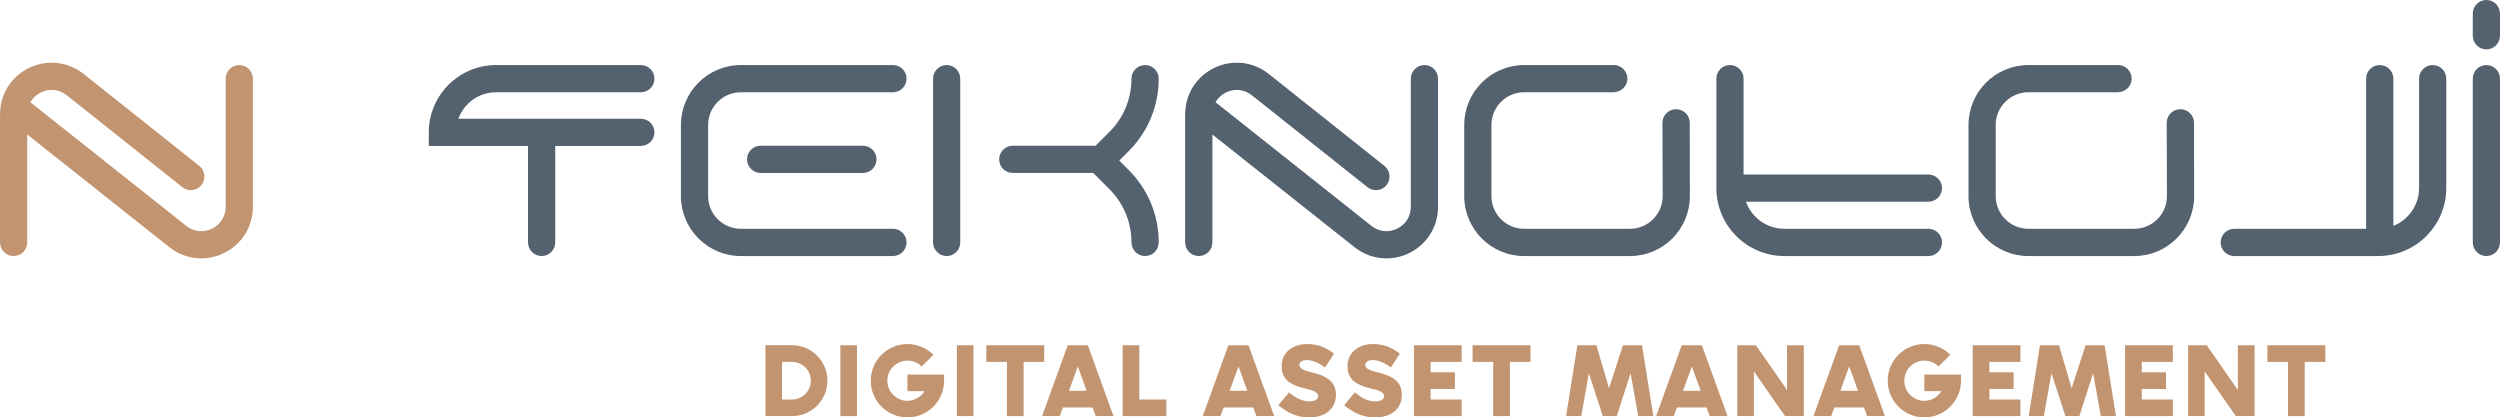
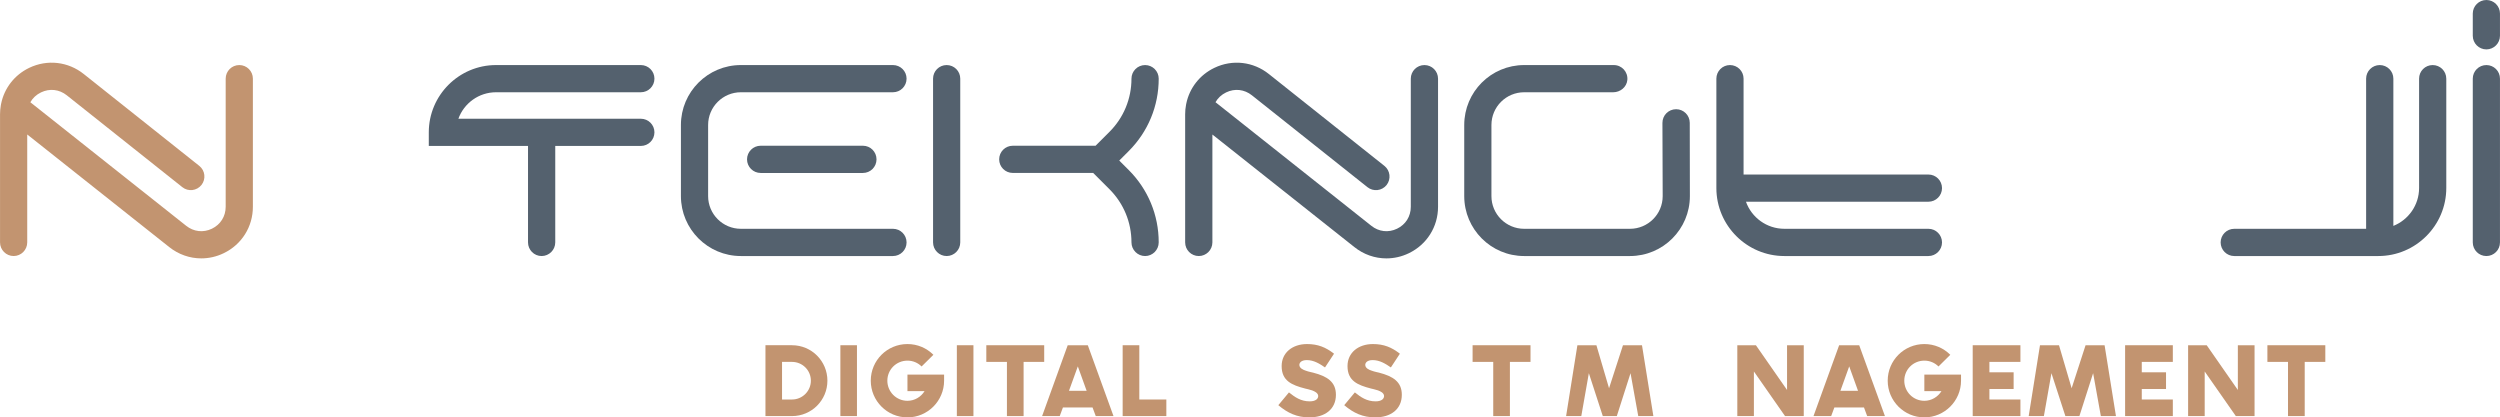
<svg xmlns="http://www.w3.org/2000/svg" xml:space="preserve" width="249.835mm" height="41.711mm" version="1.1" style="shape-rendering:geometricPrecision; text-rendering:geometricPrecision; image-rendering:optimizeQuality; fill-rule:evenodd; clip-rule:evenodd" viewBox="0 0 59560 9944">
  <defs>
    <style type="text/css">
   
    .fil1 {fill:#C29470;fill-rule:nonzero}
    .fil0 {fill:#54616E;fill-rule:nonzero}
   
  </style>
  </defs>
  <g id="Layer_x0020_1">
    <g id="_669905848">
      <path class="fil0" d="M15591 3153c0,179 -145,324 -324,324l-2039 0 0 2298c0,179 -146,325 -325,325 -179,0 -324,-146 -324,-325l0 -2298 -2364 0 0 -324c0,-884 719,-1603 1603,-1603l3449 0c179,0 324,145 324,324 0,179 -145,324 -324,324l-3449 0c-412,0 -765,263 -898,631l4347 0c179,0 324,145 324,324z" />
      <path class="fil1" d="M5700 1550c-179,0 -324,145 -324,324l0 3053c0,228 -123,423 -328,522 -206,99 -435,73 -615,-71l-3711 -2942c57,-100 144,-182 255,-235 206,-99 435,-73 614,70l2752 2188c140,112 344,89 456,-52 111,-140 88,-344 -52,-455l-2752 -2188c-372,-297 -869,-354 -1299,-148 -352,169 -594,484 -670,855 -3,13 -5,25 -7,38 -12,70 -19,141 -19,214l0 3052c0,179 145,325 324,325 179,0 324,-146 324,-325l0 -2571 3381 2681c224,179 493,271 765,271 181,0 363,-40 534,-123 430,-206 696,-630 696,-1106l0 -3053c0,-179 -145,-324 -324,-324z" />
      <path class="fil0" d="M34260 1874l0 3053c0,476 -267,900 -696,1106 -172,83 -354,123 -535,123 -272,0 -541,-92 -764,-271l-3381 -2680 0 2570c0,179 -146,325 -324,325 -180,0 -325,-146 -325,-325l0 -3052c0,-77 7,-152 21,-225 1,-10 4,-21 6,-31 77,-369 319,-683 670,-851 429,-206 927,-149 1298,148l2752 2188c140,111 163,316 52,456 -112,140 -315,163 -456,51l-2752 -2188c-179,-143 -408,-169 -614,-70 -111,53 -198,135 -254,234l3711 2943c179,144 408,170 614,71 206,-99 328,-294 328,-522l0 -3053c0,-179 146,-324 325,-324 179,0 324,145 324,324z" />
      <path class="fil0" d="M59236 6100c-179,0 -324,-145 -324,-325l0 -3901c0,-179 145,-324 324,-324 179,0 324,145 324,324l0 3901c0,180 -145,325 -324,325z" />
      <path class="fil0" d="M59236 1177c-179,0 -324,-146 -324,-325l0 -528c0,-179 145,-324 324,-324 179,0 324,145 324,324l0 528c0,179 -145,325 -324,325z" />
      <path class="fil0" d="M22553 1550c-179,0 -324,145 -324,324l0 3901c0,179 145,325 324,325 179,0 324,-146 324,-325l0 -3901c0,-179 -145,-324 -324,-324z" />
      <path class="fil0" d="M21274 5451l-3624 0c-430,0 -780,-349 -780,-779l0 -1695c0,-429 350,-779 780,-779l3624 0c179,0 324,-145 324,-324 0,-179 -145,-324 -324,-324l-3624 0c-788,0 -1428,640 -1428,1427l0 1695c0,787 640,1428 1428,1428l3624 0c179,0 324,-146 324,-324 0,-180 -145,-325 -324,-325z" />
      <path class="fil0" d="M18122 3472c-179,0 -325,145 -325,325 0,179 146,324 325,324l2436 0c179,0 324,-145 324,-324 0,-180 -145,-325 -324,-325l-2436 0z" />
      <path class="fil0" d="M26890 4050c461,461 715,1074 715,1725 0,179 -146,325 -324,325 -179,0 -325,-146 -325,-325 0,-478 -186,-928 -524,-1267l-388 -388 -1916 0c-179,0 -324,-144 -324,-324 0,-179 145,-324 324,-324l1973 0 331 -331c338,-338 524,-788 524,-1267 0,-179 146,-324 325,-324 178,0 324,145 324,324 0,652 -254,1265 -715,1726l-225 225 225 225z" />
      <path class="fil0" d="M46267 5775c0,179 -145,325 -324,325l-3431 0c-893,0 -1619,-725 -1621,-1617l0 -1 0 -2608c0,-179 145,-324 324,-324 179,0 324,145 324,324l0 2284 4404 0c179,0 324,145 324,324 0,179 -145,324 -324,324l-4347 0c134,376 494,645 916,645l3431 0c179,0 324,146 324,324z" />
      <path class="fil0" d="M58281 1874l0 2605c0,893 -727,1621 -1621,1621l-3431 0c-179,0 -324,-146 -324,-325 0,-178 145,-324 324,-324l3142 0 0 -3577c0,-179 146,-324 325,-324 178,0 324,145 324,324l0 3508c358,-143 613,-494 613,-903l0 -2605c0,-179 144,-324 324,-324 179,0 324,145 324,324z" />
-       <path class="fil0" d="M51946 2602c-181,0 -327,146 -326,327 4,521 6,1743 6,1743 0,430 -349,779 -780,779l-2520 0c-431,0 -780,-349 -780,-779l0 -1694c0,-431 349,-780 780,-780l2121 0c169,0 321,-124 337,-292 18,-194 -133,-356 -323,-356l-2135 0c-789,0 -1428,639 -1428,1428l0 1694c0,788 639,1428 1428,1428l2520 0c789,0 1428,-640 1428,-1428 0,0 -1,-1226 -3,-1746 -1,-180 -146,-324 -325,-324z" />
      <path class="fil0" d="M39932 2602c-181,0 -327,146 -326,327 4,521 6,1743 6,1743 0,430 -349,779 -780,779l-2520 0c-431,0 -780,-349 -780,-779l0 -1694c0,-431 349,-780 780,-780l2121 0c170,0 321,-124 337,-292 18,-194 -133,-356 -323,-356l-2135 0c-789,0 -1428,639 -1428,1428l0 1694c0,788 639,1428 1428,1428l2520 0c789,0 1428,-640 1428,-1428 0,0 -1,-1226 -3,-1746 -1,-180 -146,-324 -325,-324z" />
      <path class="fil1" d="M18869 9518c248,0 449,-202 449,-448 0,-248 -201,-448 -449,-448l-238 0 0 896 238 0zm0 -1293c466,0 843,377 843,845 0,466 -377,843 -843,843l-633 0 0 -1688 633 0z" />
      <polygon class="fil1" points="20416,9913 20021,9913 20021,8225 20416,8225 " />
      <path class="fil1" d="M21619 8592c-266,0 -479,213 -479,478 0,264 213,479 479,479 172,0 324,-94 408,-231l-408 0 0 -394 873 0 0 146c0,481 -392,874 -873,874 -484,0 -874,-393 -874,-874 0,-483 390,-873 874,-873 241,0 458,96 618,256l-281 278c-86,-86 -205,-139 -337,-139z" />
      <polygon class="fil1" points="23191,9913 22796,9913 22796,8225 23191,8225 " />
      <polygon class="fil1" points="24877,8225 24877,8622 24386,8622 24386,9913 23989,9913 23989,8622 23498,8622 23498,8225 " />
      <path class="fil1" d="M25467 9311l421 0 -210 -582 -211 582zm562 397l-706 0 -76 205 -420 0 610 -1688 479 0 612 1688 -423 0 -76 -205z" />
      <polygon class="fil1" points="27143,9518 27787,9518 27787,9913 26746,9913 26746,8225 27143,8225 " />
-       <path class="fil1" d="M29295 9311l421 0 -210 -582 -211 582zm562 397l-706 0 -76 205 -420 0 610 -1688 479 0 612 1688 -423 0 -76 -205z" />
      <path class="fil1" d="M31827 9405c0,349 -268,539 -633,539 -293,0 -519,-104 -739,-291l253 -304c145,116 286,213 494,213 147,0 203,-64 203,-127 0,-38 -26,-66 -51,-86 -28,-20 -61,-36 -94,-48 -66,-23 -136,-36 -162,-43 -326,-84 -564,-185 -564,-537 0,-319 258,-524 605,-524 258,0 445,76 643,230l-215 327c-124,-86 -266,-175 -433,-175 -135,0 -178,66 -178,114 0,79 92,119 155,139 68,26 147,38 172,46 334,86 544,218 544,527z" />
      <path class="fil1" d="M33397 9405c0,349 -268,539 -633,539 -294,0 -519,-104 -739,-291l253 -304c144,116 286,213 494,213 147,0 202,-64 202,-127 0,-38 -25,-66 -50,-86 -28,-20 -61,-36 -94,-48 -66,-23 -137,-36 -162,-43 -327,-84 -565,-185 -565,-537 0,-319 259,-524 605,-524 259,0 446,76 643,230l-215 327c-124,-86 -266,-175 -433,-175 -134,0 -177,66 -177,114 0,79 91,119 155,139 68,26 146,38 172,46 334,86 544,218 544,527z" />
-       <polygon class="fil1" points="34083,8622 34083,8870 34661,8870 34661,9268 34083,9268 34083,9518 34823,9518 34823,9913 33686,9913 33686,8225 34823,8225 34823,8622 " />
      <polygon class="fil1" points="36463,8225 36463,8622 35972,8622 35972,9913 35575,9913 35575,8622 35083,8622 35083,8225 " />
      <polygon class="fil1" points="39119,8225 39390,9913 39030,9913 38846,8891 38519,9913 38185,9913 37853,8891 37673,9913 37311,9913 37580,8225 38033,8225 38334,9250 38666,8225 " />
-       <path class="fil1" d="M40096 9311l421 0 -210 -582 -211 582zm562 397l-706 0 -76 205 -420 0 610 -1688 479 0 612 1688 -423 0 -76 -205z" />
      <polygon class="fil1" points="42973,9913 42527,9913 41785,8850 41785,9913 41390,9913 41390,8225 41833,8225 42575,9291 42575,8225 42973,8225 " />
      <path class="fil1" d="M43846 9311l420 0 -210 -582 -210 582zm562 397l-706 0 -76 205 -421 0 611 -1688 478 0 613 1688 -423 0 -76 -205z" />
      <path class="fil1" d="M45846 8592c-266,0 -478,213 -478,478 0,264 212,479 478,479 172,0 324,-94 408,-231l-408 0 0 -394 874 0 0 146c0,481 -393,874 -874,874 -483,0 -873,-393 -873,-874 0,-483 390,-873 873,-873 241,0 458,96 618,256l-281 278c-86,-86 -205,-139 -337,-139z" />
      <polygon class="fil1" points="47396,8622 47396,8870 47973,8870 47973,9268 47396,9268 47396,9518 48135,9518 48135,9913 46998,9913 46998,8225 48135,8225 48135,8622 " />
      <polygon class="fil1" points="50140,8225 50411,9913 50051,9913 49867,8891 49540,9913 49206,9913 48874,8891 48694,9913 48332,9913 48601,8225 49054,8225 49355,9250 49687,8225 " />
      <polygon class="fil1" points="51026,8622 51026,8870 51604,8870 51604,9268 51026,9268 51026,9518 51766,9518 51766,9913 50629,9913 50629,8225 51766,8225 51766,8622 " />
      <polygon class="fil1" points="53713,9913 53267,9913 52525,8850 52525,9913 52130,9913 52130,8225 52573,8225 53315,9291 53315,8225 53713,8225 " />
      <polygon class="fil1" points="55399,8225 55399,8622 54908,8622 54908,9913 54510,9913 54510,8622 54019,8622 54019,8225 " />
    </g>
  </g>
</svg>